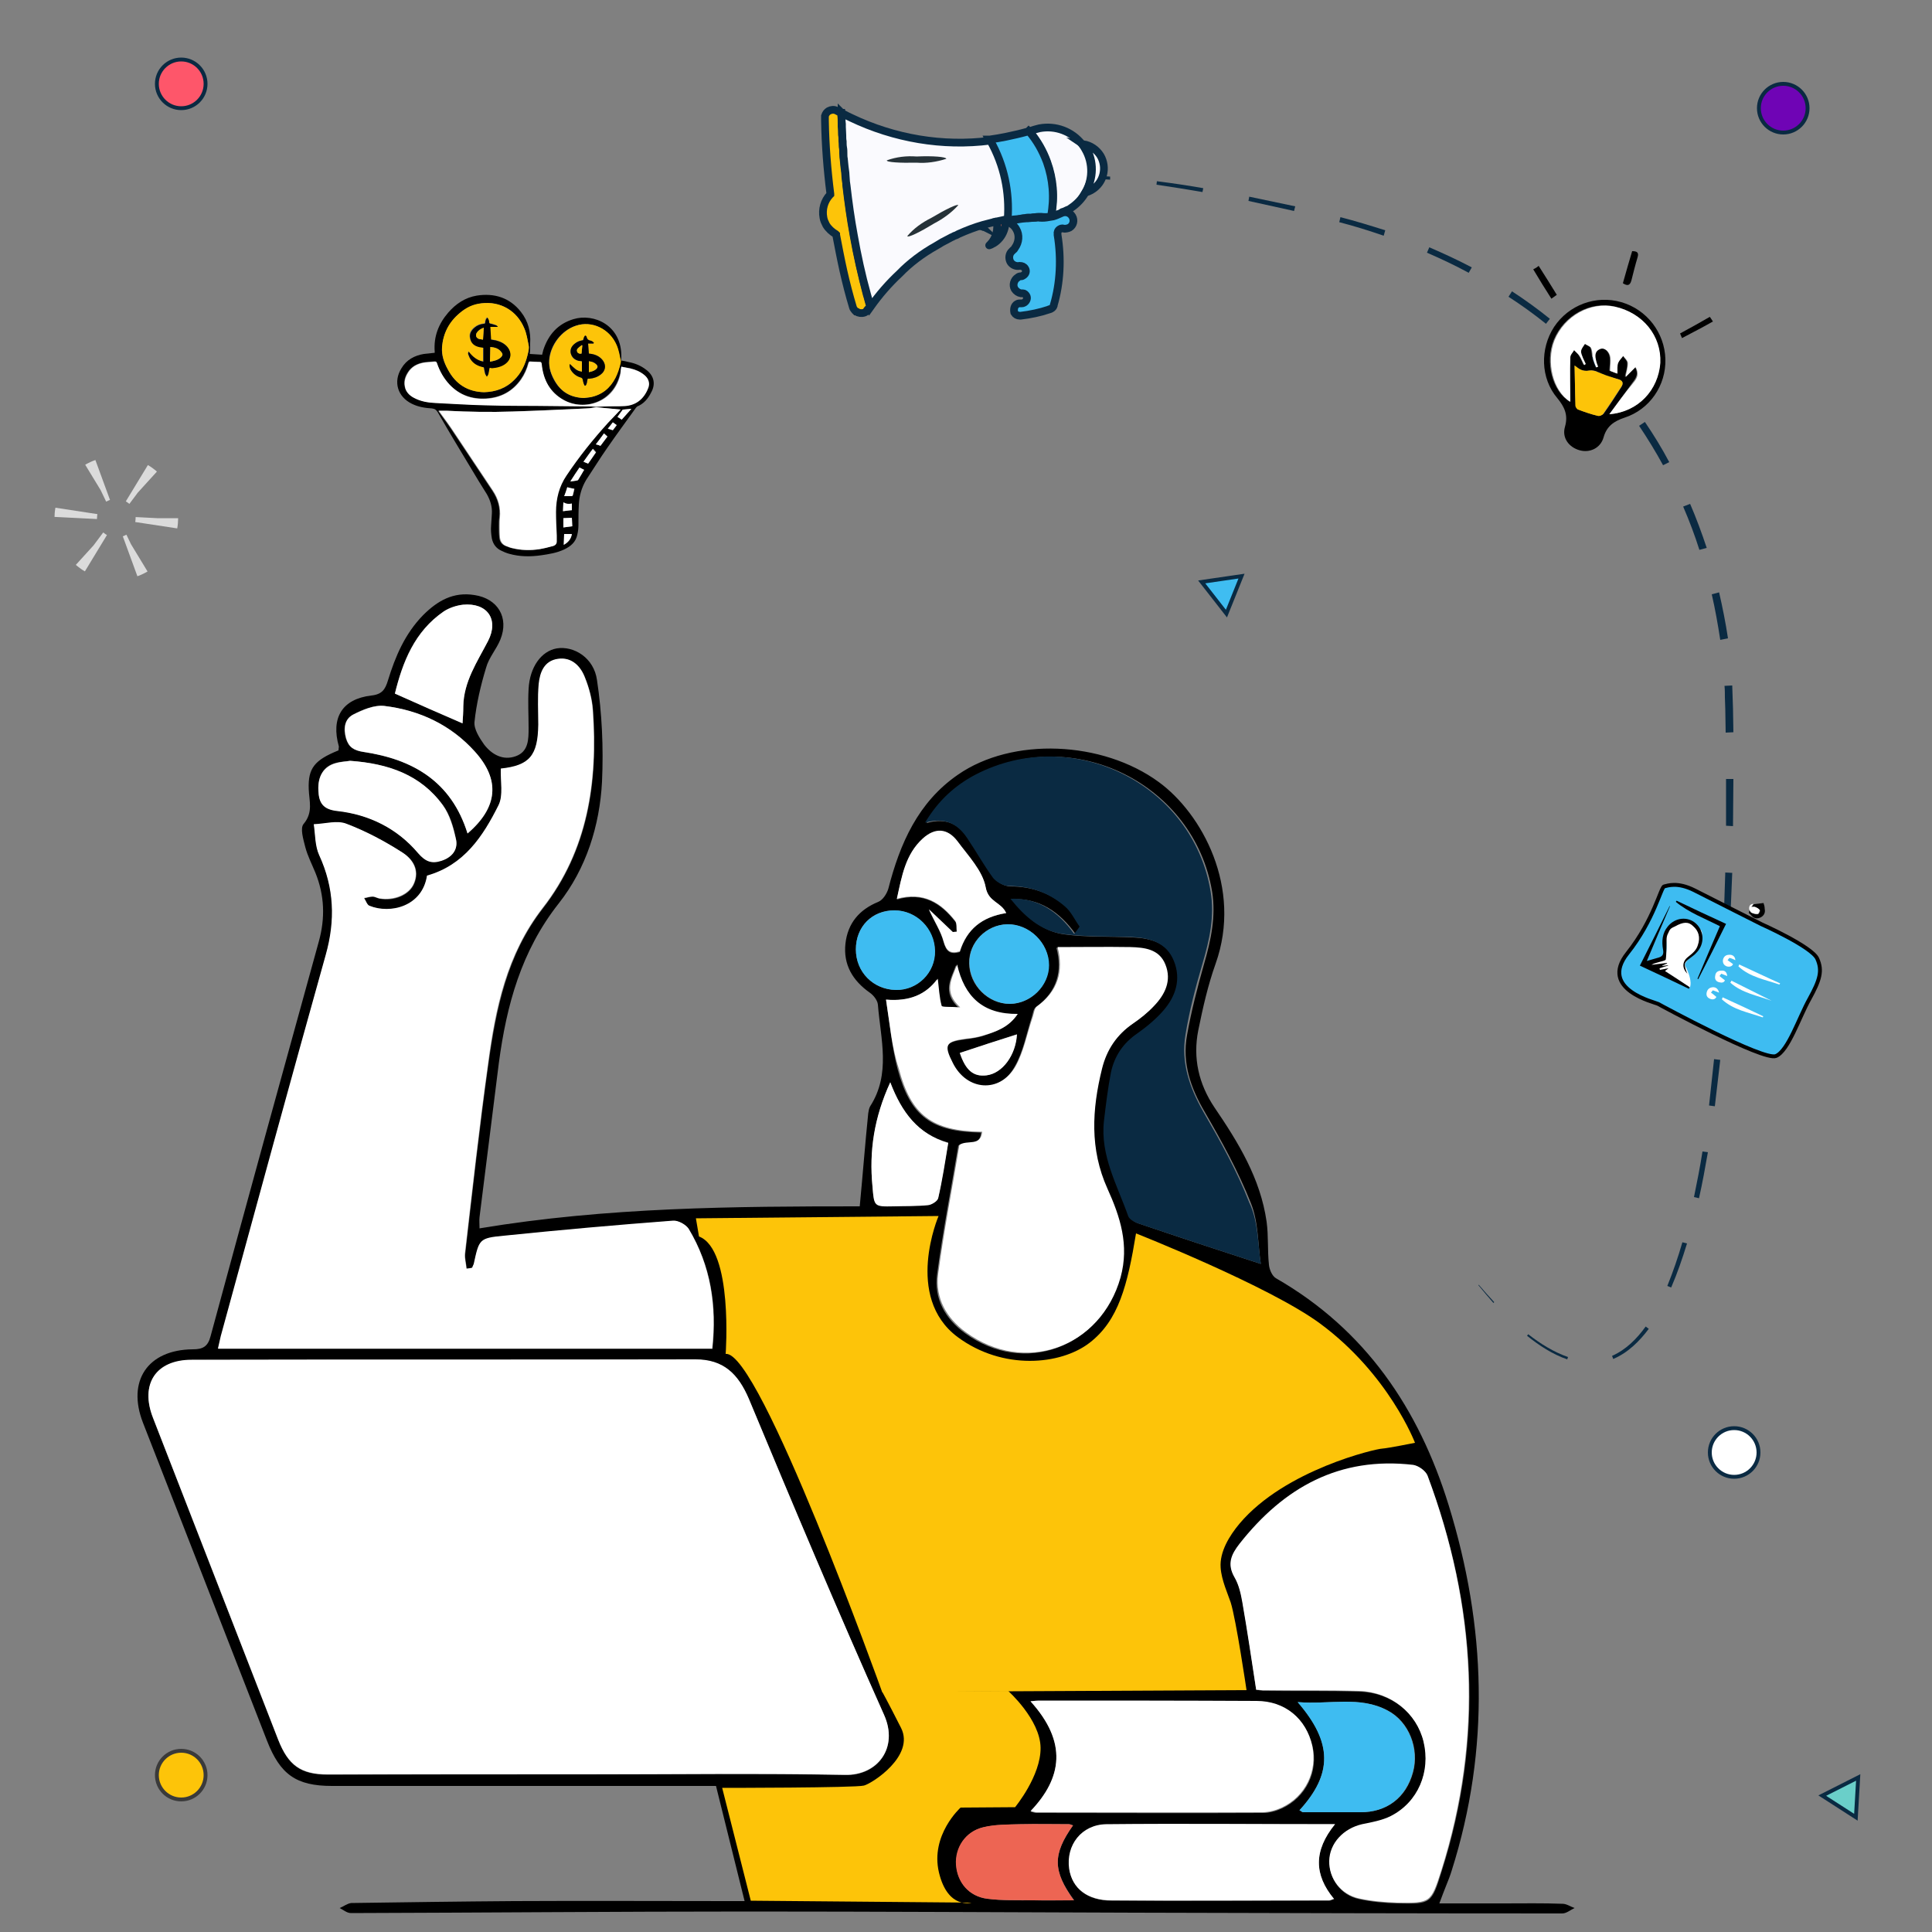
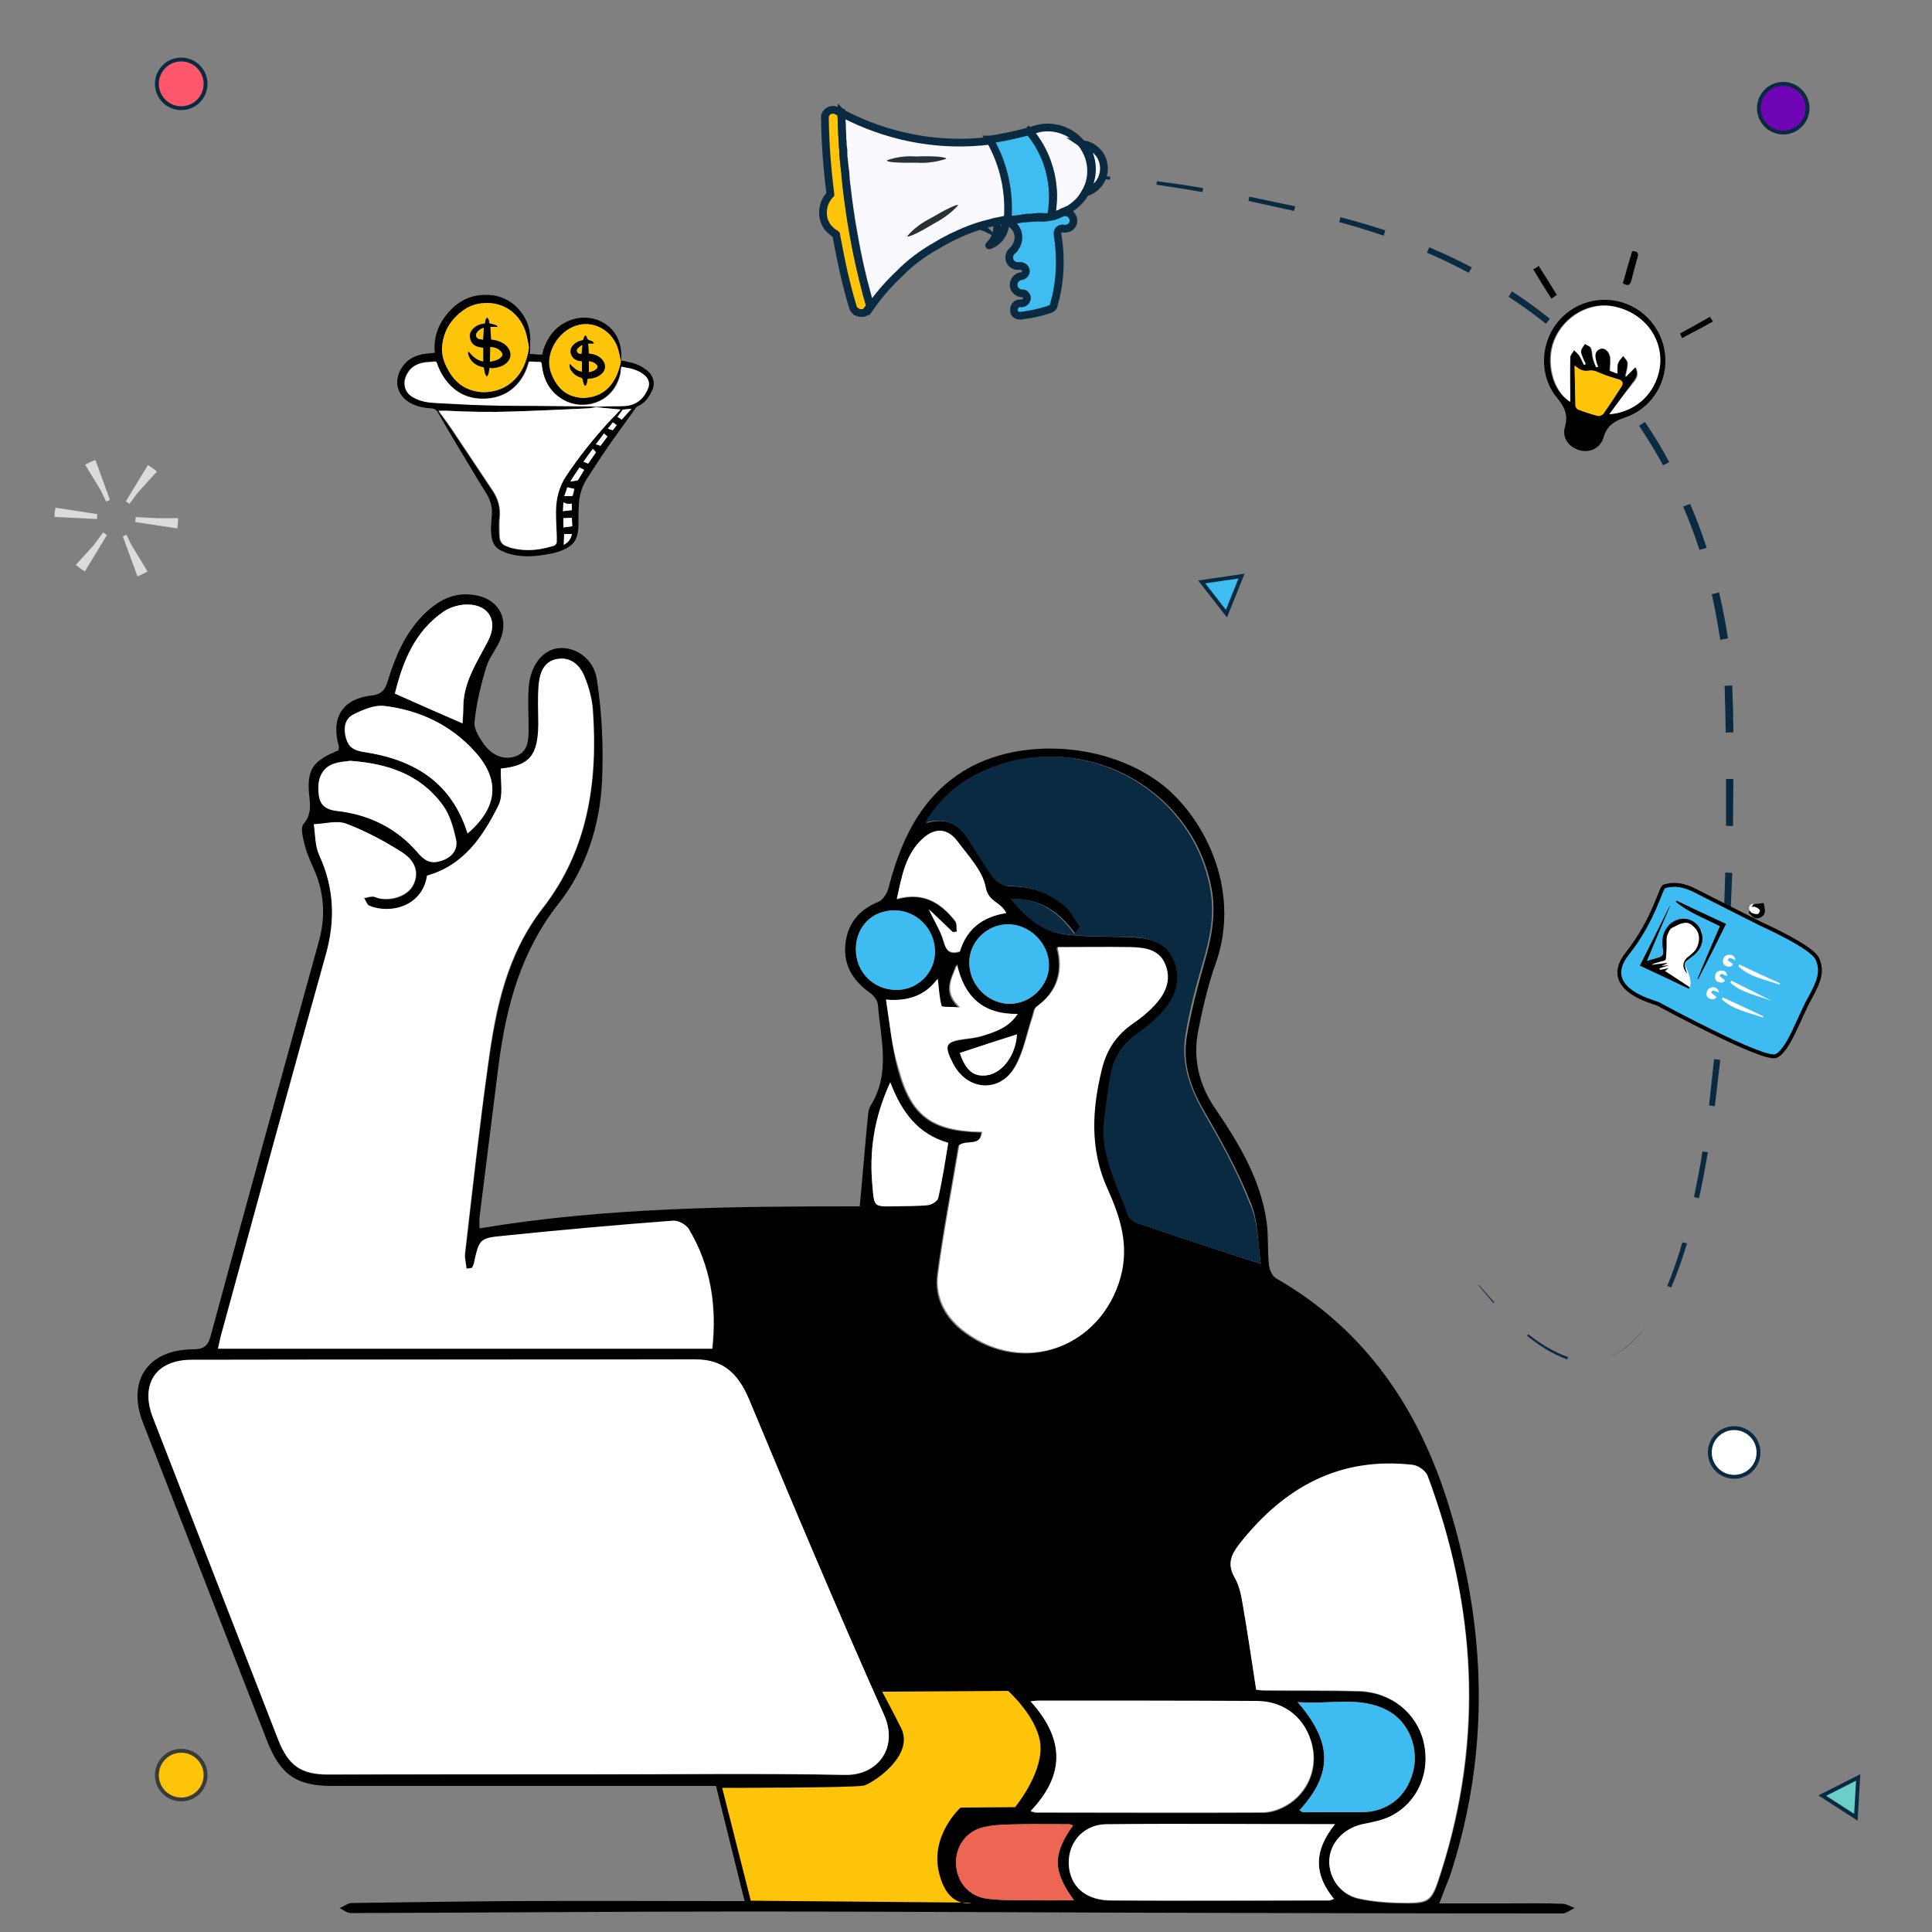
<svg xmlns="http://www.w3.org/2000/svg" version="1.1" id="Layer_1" x="0px" y="0px" viewBox="0 0 500 500" style="enable-background:new 0 0 500 500;" xml:space="preserve">
  <rect x="0" y="0" width="500" height="500" fill="#808080" stroke="none" />
  <style type="text/css">
	.st0{fill:#FFFFFF;}
	.st1{fill:#0A2A42;}
	.st2{fill:#3EBCF1;}
	.st3{fill:#ED6553;}
	.st4{fill:#FDC409;}
	.st5{fill:#FAFAFE;stroke:#0A2A42;stroke-width:2;stroke-miterlimit:10;}
	.st6{fill:#3FBDF1;stroke:#0A2A42;stroke-width:2;stroke-miterlimit:10;}
	.st7{fill:#FF7654;stroke:#0A2A42;stroke-width:2;stroke-miterlimit:10;}
	.st8{fill:#FF7654;stroke:#0A2A42;stroke-width:2;stroke-linejoin:round;stroke-miterlimit:10;}
	.st9{fill:#FDC409;stroke:#0A2A42;stroke-width:2;stroke-miterlimit:10;}
	.st10{fill:#263238;}
	.st11{fill:#FE566A;stroke:#0A2A42;stroke-miterlimit:10;}
	.st12{fill:#FDC409;stroke:#3A3A3A;stroke-miterlimit:10;}
	.st13{fill:#FFFFFF;stroke:#0A2A42;stroke-miterlimit:10;}
	.st14{fill:#6F04B5;stroke:#0A2A42;stroke-miterlimit:10;}
	.st15{fill:#3FBDF1;stroke:#0A2A42;stroke-miterlimit:10;}
	.st16{fill:#6ACFC9;stroke:#0A2A42;stroke-miterlimit:10;}
	.st17{fill:none;stroke:#DBDBDB;stroke-width:11;stroke-linejoin:round;stroke-dasharray:1.835,9.174;}
	.st18{fill:#3EBCF1;stroke:#000000;stroke-miterlimit:10;}
</style>
  <g>
    <path d="M192.7,492c-2.5-10-4.9-19.8-7.4-29.8c-1.4,0-2.8,0-4.3,0c-31.7,0-63.4,0-95.1,0c-9.3,0-13.4-3-16.8-11.7   C58.4,423,47.7,395.6,37,368.2c-4.2-10.8,1.2-18.9,12.9-19c2.6,0,3.9-0.7,4.6-3.4c9.2-34,18.6-68.1,28-102.1   c1.7-6.1,1.5-12-0.9-17.9c-0.9-2.2-2-4.3-2.6-6.6c-0.5-2-1.4-4.9-0.4-6c2.5-3,1.4-5.9,1.3-9c-0.2-5.4,1.5-7.5,7.7-10   c0-0.3,0.1-0.7,0.1-1c-2.1-7.4,0.8-12.3,8.4-13.2c2.8-0.3,3.6-1.6,4.3-3.9c1.9-6.2,4.4-12.1,9.1-16.9c3.7-3.7,7.8-6.1,13.3-5.2   c6,0.9,9,5.8,6.7,11.5c-1,2.5-3,4.7-3.7,7.3c-1.4,4.6-2.5,9.3-3,14c-0.2,1.9,1.3,4.2,2.5,5.9c2,2.6,4.9,4.2,8.2,3s3.3-4.4,3.3-7.3   c0-3.4-0.2-6.7,0-10.1c0.3-5.7,3.3-9.8,7.3-10.5c4.4-0.7,9.6,2.4,10.4,8.2c1.3,8.6,1.7,17.5,1.3,26.3c-0.6,11.4-4.1,22.5-11.2,31.5   c-9.7,12.3-13.5,26.3-15.5,41.3c-1.7,13.3-3.3,26.6-5,39.9c-0.1,0.8,0,1.7,0,2.9c33-5.5,66.1-5.7,98.4-5.7   c0.8-8.4,1.4-16.3,2.2-24.1c0.1-0.6,0.2-1.3,0.5-1.8c5.4-8.4,2.7-17.4,2-26.3c-0.1-1.1-1.1-2.4-2.1-3.1c-4.4-3.1-6.9-7.2-6.3-12.7   c0.6-5.3,3.6-8.8,8.5-10.8c1.2-0.5,2.2-2.1,2.6-3.4c3-11.7,7.7-22.4,18-29.5c14.1-9.8,37.4-8.8,52,1.9c11.1,8.1,21.7,27.3,14.7,47   c-2,5.6-3.3,11.4-4.5,17.3c-1.4,7.1,0.1,13.8,4.2,19.9c6.2,9.1,11.9,18.4,13.5,29.6c0.5,3.7,0.2,7.4,0.6,11.1   c0.1,1.2,0.8,2.9,1.8,3.5c23.2,13.3,37,33.8,44.7,58.7c9.7,31.4,10.8,63,0.8,94.6c-0.4,1.3-0.9,2.6-1.4,3.8c-0.5,1.3-1,2.5-1.8,4.7   c5.8,0,11.2,0,16.6,0c5.1,0,10.2-0.1,15.3,0.1c1,0,2,0.7,3.1,1.1c-1.1,0.5-2.1,1.4-3.2,1.4c-36.9,0-73.8-0.1-110.7-0.2   c-33.3-0.1-66.6-0.3-99.9-0.3c-34.3,0-68.6,0.3-102.9,0.4c-1,0-1.9-0.8-2.9-1.3c1-0.4,2-1.2,3-1.3c14-0.2,28.1-0.4,42.1-0.5   c18.6-0.1,37.3,0,55.9,0C190.2,492,191.4,492,192.7,492z M151.6,459.2c22.4,0,44.7-0.3,67.1,0.2c8.4,0.2,13.9-7,10.1-15.5   c-12.1-27.1-23.6-54.4-35-81.8c-2.7-6.5-6.5-10.2-13.8-10.2c-43.5,0-87,0-130.4,0.1c-9.3,0-13.4,6.4-10,15   c10.8,27.8,21.6,55.5,32.4,83.3c2.6,6.6,5.8,9,12.9,9C107.1,459.2,129.4,459.2,151.6,459.2z M122.2,328.1c-0.5,0.1-1,0.2-1.4,0.3   c-0.1-1.3-0.5-2.6-0.4-3.8c1.9-16.4,3.7-32.8,6-49.2c2-14.3,4.8-28.3,14.1-40.3c11.7-15,14.3-32.7,13-51.2c-0.2-2.9-1-5.9-2.1-8.6   c-1.1-2.9-3.4-5.2-6.9-4.7s-4.7,3.5-5,6.6c-0.3,3.5-0.1,6.9-0.1,10.4c0,8.1-2.3,10.6-9.7,11.4c-0.2,3.2,0.6,6.9-0.6,9.5   c-4,8-8.9,15.5-18.5,18.2c-1.2,8-9.6,10.1-14.9,7.8c-0.7-0.3-1-1.3-1.4-2c0.7-0.2,1.5-0.4,2.2-0.4c0.6,0,1.2,0.4,1.8,0.5   c3.8,0.7,7.7-1,8.9-3.9c1.5-3.5-0.3-6.4-3-8c-4.6-2.9-9.4-5.5-14.4-7.4c-2.5-0.9-5.7,0-8.5,0.1c0.4,2.7,0.3,5.7,1.4,8   c3.9,8.4,4.2,16.8,1.7,25.8c-9.1,32.5-18,65.1-26.9,97.7c-0.3,1.3-0.6,2.6-1,4.2c42.9,0,85.3,0,127.9,0c1.2-11.1-0.4-21.5-6.1-31   c-0.7-1.1-2.7-2.2-4-2.1c-14.6,1.2-29.2,2.4-43.8,3.9c-6.5,0.7-6.4,0.9-7.8,7.3C122.5,327.4,122.3,327.7,122.2,328.1z M229.3,258.7   c1,6.4,1.5,12.3,3,18c3.3,12.2,8.7,16.2,21.6,16.4c-0.3,3.9-3.8,2-5.9,3.4c-1.8,10.9-4,22.1-5.5,33.4c-0.8,6.2,2.1,11.4,7.2,15.1   c15.2,11.1,34.9,3.9,40-14.2c2.4-8.4-0.1-15.7-3.4-23c-4.6-10.2-4-20.5-1.4-31c1.2-4.9,3.7-8.8,8-11.7c1.9-1.3,3.8-2.8,5.4-4.5   c2.9-3,4.8-6.6,3-10.8c-1.6-4-5.4-4.4-9.1-4.5c-6.2-0.1-12.5,0-18.8,0c1.6,6,0.2,11.4-5.4,15.4c-0.6,0.5-0.7,1.7-1,2.6   c-1.4,4.3-2.2,9-4.5,12.9c-4,7.1-12.6,6.4-16.2-0.9c-2.3-4.7-1.8-5.6,3.4-6.3c1.5-0.2,3-0.4,4.4-0.8c3.3-1.1,6.7-2.1,9-5.6   c-9.1,0.1-13.8-4.6-15.7-12.8c-1.3,3.6-3.7,7,0.8,11.1c-2.4-0.2-4.6,0-4.8-0.4c-0.6-2.2-0.7-4.6-1-7   C239.6,257.4,235.3,259.3,229.3,258.7z M326.3,327.1c-0.8-5.2-0.6-10.9-2.6-15.8c-3.2-8.1-7.5-15.9-11.9-23.5   c-3.7-6.3-5.9-12.7-4.6-19.9c1.1-6.2,2.7-12.4,4.4-18.4c1.8-6.2,3.1-12.3,2.1-18.7c-4.6-27.9-35.9-43.4-60.9-30.2   c-5.3,2.8-9.6,6.6-13,12.4c5.2-1.5,8.4,0.4,10.9,4c2.3,3.4,4.3,7,6.7,10.3c0.8,1.1,2.7,2.1,4.1,2.1c5.5,0,10.3,1.7,14.4,5.2   c1.6,1.4,2.6,3.5,3.9,5.3c-0.5,0.6-0.9,1.2-1.4,1.9c-4.2-5.9-9.5-9.4-16.5-9.1c3.6,4.5,7.8,8.3,13.5,9.1c5.9,0.8,11.9,0.5,17.8,0.8   c4.7,0.2,9,1.4,11,6.2c1.9,4.7,0.5,9.1-2.7,12.8c-2,2.2-4.3,4.2-6.7,5.9c-3.7,2.5-6,6-6.9,10.2c-0.9,4.1-1.4,8.3-1.8,12.5   c-1,9,3.5,16.6,6.3,24.7c0.3,0.7,1.3,1.4,2.2,1.7C304.6,320,314.9,323.4,326.3,327.1z M325.1,437.3c0.6,0.1,1.5,0.3,2.5,0.3   c8.1,0.1,16.2-0.1,24.2,0.2c8.3,0.2,14.9,5.6,16.7,13.1c1.8,7.8-1.5,15.6-8.5,19.3c-2.2,1.2-4.9,1.6-7.4,2.1   c-4.9,1-8.4,4.8-8.5,9.5c-0.1,4.5,2.9,8.7,7.7,9.7c3.2,0.7,6.6,1,9.9,1.1c8.6,0.2,8.8,0.1,11.4-8.3c11-34.5,9-68.6-3.6-102.3   c-0.5-1.2-2.3-2.5-3.7-2.7c-19-2.3-33.4,5.8-44.9,20.4c-2.2,2.8-3.3,5.2-1.3,8.7c1.1,1.9,1.7,4.2,2,6.4   C322.9,422,323.9,429.5,325.1,437.3z M266.7,440.3c9.6,10.6,8.2,19.8,0.1,28.6c0.6,0.1,1,0.3,1.5,0.3c19.5,0,39,0.1,58.5,0   c1.7,0,3.5-0.5,5-1.2c6.2-2.9,9.4-9.5,7.9-16c-1.6-7.1-7-11.6-14.4-11.6c-18.7-0.1-37.5-0.1-56.2-0.1   C268.3,440.1,267.6,440.2,266.7,440.3z M345.5,472.1c-20.3,0-39.7-0.1-59.1,0.1c-6.4,0.1-10.5,5.4-9.6,11.6c0.7,5,4.7,8.1,10.9,8.1   c18.8,0.1,37.5,0,56.3,0c0.3,0,0.6-0.2,1.3-0.4C340,485.2,339.9,479,345.5,472.1z M336.3,468.5c0.5,0.3,0.7,0.5,0.9,0.5   c5,0,9.9,0,14.9,0c6.8,0,11.8-3.7,13.6-10.3c1.7-6.1-1-13.1-6.5-16c-7.3-3.9-15.1-1.5-23.3-2.2   C344.9,450.9,344.9,459.1,336.3,468.5z M121,215.7c7.9-6.7,8.5-13.9,1.8-21.2c-6.3-6.9-14.3-10.7-23.4-11.8c-2.6-0.3-5.5,0.9-8,2.2   c-2.3,1.2-2.6,3.7-1.9,6.2c0.7,2.3,2,3.1,4.5,3.5C106.9,196.5,116.8,202.2,121,215.7z M90.6,196.9c-0.9,0.1-2.3,0.2-3.6,0.5   c-3.2,0.8-4.8,3.4-4.6,7.1c0.2,3.2,1.2,4.9,4.9,5.3c8.2,1,15.5,4.5,20.9,10.9c1.9,2.2,3.5,2.8,6,2c2.7-0.9,4.4-2.9,3.8-5.6   c-0.6-3.1-1.6-6.4-3.4-8.8C108.8,200.5,100.4,197.6,90.6,196.9z M277.7,472.4c-0.5-0.2-0.7-0.3-1-0.3c-4.2,0-8.4-0.1-12.6,0   c-3.2,0.1-6.5,0.1-9.6,0.8c-4.6,1.1-7.3,5.3-7,9.7c0.3,4.6,3.3,8.2,8.1,8.8c3.9,0.5,7.9,0.4,11.9,0.4c3.3,0.1,6.7,0,10.5,0   C272.4,484.2,272.4,479.9,277.7,472.4z M119.7,187.2c0.1-1.4,0.2-2.9,0.2-4.4c0.1-6.4,3.6-11.5,6.4-16.9c2.9-5.6-0.2-10-6.5-9.4   c-1.7,0.2-3.5,0.8-4.9,1.7c-7.7,5.2-10.7,13.1-12.7,21.3C108.3,182.2,113.9,184.7,119.7,187.2z M230.4,280.1   c-4.1,9.1-5.5,17.8-4.6,26.9c0.5,5.2,0.5,5.2,5.5,5.1c3,0,6,0,8.9-0.3c0.9-0.1,2.4-1,2.6-1.8c1-4.7,1.7-9.5,2.6-14.3   C237.5,293.5,233.3,287.9,230.4,280.1z M260.4,236.3c-1.3-2.9-4.6-2.8-5.3-6.5c-0.8-4.3-4.5-8.1-7.3-11.9c-2.5-3.5-5.8-3.6-9-0.7   c-4.5,4.1-5.4,9.6-6.7,15.6c6.9-2,11.4,1,15.1,5.7c0.5,0.6,0.3,1.8,0.4,2.8c-0.3,0-0.7,0.1-1,0.1c-1.9-1.8-3.8-3.7-6.2-5.9   c1.5,3.2,3.1,5.6,3.8,8.3c0.7,2.5,1.7,3.3,4.2,2.6C250.2,240.5,254.1,237.3,260.4,236.3z M260.7,239.2c-5.4,0.1-10,4.7-9.9,10.1   c0.1,5.7,4.9,10.5,10.5,10.5c5.4,0,10.1-4.6,10.1-10C271.5,244.1,266.4,239.1,260.7,239.2z M221.5,245.7c0,5.8,4.5,10.4,10.3,10.5   c5.6,0.1,10.3-4.5,10.1-10.1c-0.1-5.8-4.8-10.5-10.5-10.5C225.7,235.6,221.5,239.8,221.5,245.7z M248.4,272.5   c1.5,4.5,3.6,6.2,6.8,5.8c4.2-0.5,7.7-5.3,7.9-10.6C258.4,269.2,253.5,270.8,248.4,272.5z" />
    <path class="st0" d="M151.6,459.2c-22.2,0-44.5,0-66.7,0c-7.1,0-10.3-2.4-12.9-9c-10.8-27.8-21.6-55.5-32.4-83.3   c-3.4-8.7,0.7-15,10-15c43.5-0.1,87,0,130.4-0.1c7.2,0,11,3.7,13.8,10.2c11.4,27.4,22.9,54.7,35,81.8c3.8,8.5-1.7,15.7-10.1,15.5   C196.3,458.9,173.9,459.2,151.6,459.2z" />
    <path class="st0" d="M122.2,328.1c0.1-0.3,0.3-0.7,0.4-1c1.4-6.4,1.4-6.7,7.8-7.3c14.6-1.5,29.2-2.8,43.8-3.9c1.3-0.1,3.3,1,4,2.1   c5.7,9.5,7.3,19.9,6.1,31c-42.6,0-85,0-127.9,0c0.4-1.6,0.6-2.9,1-4.2c8.9-32.6,17.8-65.2,26.9-97.7c2.5-8.9,2.2-17.3-1.7-25.8   c-1.1-2.4-1-5.3-1.4-8c2.9-0.1,6.1-1.1,8.5-0.1c5,1.9,9.9,4.5,14.4,7.4c2.6,1.7,4.5,4.5,3,8c-1.2,2.9-5.1,4.5-8.9,3.9   c-0.6-0.1-1.2-0.5-1.8-0.5c-0.7,0-1.5,0.3-2.2,0.4c0.5,0.7,0.8,1.8,1.4,2c5.4,2.2,13.7,0.2,14.9-7.8c9.6-2.7,14.5-10.2,18.5-18.2   c1.3-2.6,0.5-6.2,0.6-9.5c7.4-0.8,9.6-3.3,9.7-11.4c0-3.5-0.2-7,0.1-10.4c0.3-3.1,1.4-6.1,5-6.6c3.4-0.5,5.7,1.7,6.9,4.7   c1.1,2.7,1.9,5.7,2.1,8.6c1.3,18.5-1.3,36.2-13,51.2c-9.3,12-12.2,25.9-14.1,40.3c-2.3,16.4-4.1,32.8-6,49.2   c-0.1,1.2,0.3,2.5,0.4,3.8C121.2,328.3,121.7,328.2,122.2,328.1z" />
    <path class="st0" d="M229.3,258.7c6.1,0.5,10.3-1.3,13.4-5.4c0.3,2.4,0.4,4.8,1,7c0.1,0.4,2.4,0.2,4.8,0.4   c-4.5-4.1-2.1-7.5-0.8-11.1c1.9,8.3,6.6,12.9,15.7,12.8c-2.3,3.5-5.7,4.6-9,5.6c-1.4,0.4-2.9,0.7-4.4,0.8c-5.3,0.7-5.8,1.6-3.4,6.3   c3.6,7.2,12.1,7.9,16.2,0.9c2.2-3.9,3-8.6,4.5-12.9c0.3-0.9,0.4-2.1,1-2.6c5.6-4,7-9.3,5.4-15.4c6.3,0,12.6-0.1,18.8,0   c3.7,0.1,7.5,0.5,9.1,4.5c1.7,4.2-0.1,7.8-3,10.8c-1.6,1.7-3.5,3.2-5.4,4.5c-4.2,2.9-6.8,6.8-8,11.7c-2.6,10.5-3.2,20.8,1.4,31   c3.3,7.3,5.7,14.6,3.4,23c-5.1,18.1-24.8,25.3-40,14.2c-5.1-3.7-8-8.9-7.2-15.1c1.5-11.3,3.7-22.5,5.5-33.4c2-1.4,5.5,0.5,5.9-3.4   c-13-0.2-18.4-4.2-21.6-16.4C230.8,271.1,230.3,265.1,229.3,258.7z" />
    <path class="st1" d="M326.3,327.1c-11.4-3.7-21.7-7.1-32.1-10.6c-0.8-0.3-1.9-1-2.2-1.7c-2.8-8-7.3-15.7-6.3-24.7   c0.5-4.2,1-8.4,1.8-12.5c0.9-4.3,3.2-7.7,6.9-10.2c2.4-1.7,4.8-3.7,6.7-5.9c3.2-3.7,4.6-8.1,2.7-12.8c-1.9-4.8-6.3-6-11-6.2   c-5.9-0.2-11.9,0-17.8-0.8c-5.7-0.8-9.9-4.6-13.5-9.1c7-0.3,12.3,3.2,16.5,9.1c0.5-0.6,0.9-1.2,1.4-1.9c-1.3-1.8-2.2-3.9-3.9-5.3   c-4.1-3.5-8.9-5.2-14.4-5.2c-1.4,0-3.2-1-4.1-2.1c-2.4-3.3-4.4-6.9-6.7-10.3c-2.4-3.6-5.7-5.5-10.9-4c3.4-5.7,7.7-9.6,13-12.4   c25.1-13.1,56.3,2.4,60.9,30.2c1.1,6.4-0.3,12.6-2.1,18.7c-1.8,6.1-3.4,12.2-4.4,18.4c-1.2,7.1,1,13.6,4.6,19.9   c4.4,7.6,8.7,15.3,11.9,23.5C325.7,316.2,325.5,321.9,326.3,327.1z" />
    <path class="st0" d="M325.1,437.3c-1.2-7.8-2.3-15.2-3.6-22.7c-0.4-2.2-0.9-4.5-2-6.4c-2-3.4-0.9-5.9,1.3-8.7   c11.5-14.6,25.9-22.6,44.9-20.4c1.4,0.2,3.2,1.5,3.7,2.7c12.6,33.7,14.5,67.8,3.6,102.3c-2.7,8.4-2.8,8.4-11.4,8.3   c-3.3-0.1-6.7-0.4-9.9-1.1c-4.7-1-7.8-5.2-7.7-9.7c0.1-4.6,3.7-8.4,8.5-9.5c2.5-0.5,5.2-1,7.4-2.1c7.1-3.6,10.4-11.5,8.5-19.3   c-1.8-7.4-8.4-12.8-16.7-13.1c-8.1-0.2-16.2-0.1-24.2-0.2C326.7,437.5,325.7,437.3,325.1,437.3z" />
    <path class="st0" d="M266.7,440.3c0.9-0.1,1.6-0.2,2.3-0.2c18.7,0,37.5,0,56.2,0.1c7.4,0,12.8,4.6,14.4,11.6   c1.4,6.5-1.7,13.1-7.9,16c-1.5,0.7-3.3,1.2-5,1.2c-19.5,0.1-39,0-58.5,0c-0.4,0-0.9-0.2-1.5-0.3   C274.9,460.1,276.3,450.9,266.7,440.3z" />
    <path class="st0" d="M345.5,472.1c-5.6,6.9-5.4,13.1-0.3,19.3c-0.6,0.2-0.9,0.4-1.3,0.4c-18.8,0-37.5,0.1-56.3,0   c-6.2,0-10.1-3.1-10.9-8.1c-0.9-6.2,3.2-11.5,9.6-11.6C305.7,471.9,325.1,472.1,345.5,472.1z" />
    <path class="st2" d="M336.3,468.5c8.6-9.4,8.6-17.5-0.5-28c8.3,0.7,16.1-1.7,23.3,2.2c5.5,2.9,8.2,9.9,6.5,16   c-1.8,6.6-6.9,10.4-13.6,10.3c-5,0-9.9,0-14.9,0C337,468.9,336.8,468.7,336.3,468.5z" />
    <path class="st0" d="M121,215.7c-4.2-13.5-14.2-19.2-26.9-21.1c-2.5-0.4-3.8-1.2-4.5-3.5c-0.7-2.5-0.5-5,1.9-6.2s5.4-2.5,8-2.2   c9.1,1.1,17.2,4.9,23.4,11.8C129.5,201.8,128.9,208.9,121,215.7z" />
    <path class="st0" d="M90.6,196.9c9.9,0.7,18.3,3.6,24,11.5c1.8,2.5,2.7,5.8,3.4,8.8c0.6,2.7-1,4.7-3.8,5.6c-2.5,0.8-4.1,0.2-6-2   c-5.4-6.4-12.7-10-20.9-10.9c-3.7-0.4-4.8-2.1-4.9-5.3c-0.2-3.7,1.4-6.3,4.6-7.1C88.3,197.1,89.6,197.1,90.6,196.9z" />
    <path class="st3" d="M277.7,472.4c-5.3,7.5-5.3,11.7,0.2,19.4c-3.8,0-7.1,0-10.5,0c-4-0.1-8,0.1-11.9-0.4c-4.8-0.6-7.8-4.3-8.1-8.8   c-0.3-4.4,2.4-8.6,7-9.7c3.1-0.8,6.4-0.7,9.6-0.8c4.2-0.1,8.4,0,12.6,0C276.9,472.1,277.1,472.3,277.7,472.4z" />
    <path class="st0" d="M119.7,187.2c-5.8-2.5-11.5-5-17.5-7.7c2-8.1,5.1-16.1,12.7-21.3c1.4-0.9,3.2-1.5,4.9-1.7   c6.3-0.6,9.4,3.8,6.5,9.4c-2.8,5.4-6.3,10.5-6.4,16.9C119.9,184.3,119.8,185.8,119.7,187.2z" />
    <path class="st0" d="M230.4,280.1c3,7.8,7.2,13.4,15,15.7c-0.8,4.9-1.5,9.6-2.6,14.3c-0.2,0.8-1.7,1.7-2.6,1.8   c-3,0.3-6,0.2-8.9,0.3c-5.1,0.1-5.1,0.1-5.5-5.1C224.9,297.9,226.2,289.2,230.4,280.1z" />
    <path class="st0" d="M260.4,236.3c-6.3,1-10.2,4.2-12,9.9c-2.5,0.7-3.5-0.1-4.2-2.6c-0.7-2.6-2.3-5-3.8-8.3   c2.4,2.3,4.3,4.1,6.2,5.9c0.3,0,0.7-0.1,1-0.1c-0.1-0.9,0.1-2.1-0.4-2.8c-3.7-4.7-8.2-7.6-15.1-5.7c1.3-5.9,2.2-11.5,6.7-15.6   c3.2-2.9,6.4-2.7,9,0.7c2.8,3.8,6.5,7.6,7.3,11.9C255.8,233.5,259.1,233.4,260.4,236.3z" />
    <path class="st2" d="M260.7,239.2c5.7-0.1,10.8,4.9,10.8,10.6c0,5.3-4.7,9.9-10.1,10c-5.6,0-10.4-4.8-10.5-10.5   C250.7,243.9,255.3,239.3,260.7,239.2z" />
    <path class="st2" d="M221.5,245.7c0-5.9,4.2-10.1,10-10.1c5.7,0,10.4,4.7,10.5,10.5c0.1,5.6-4.5,10.2-10.1,10.1   C226,256.1,221.5,251.6,221.5,245.7z" />
    <path class="st0" d="M248.4,272.5c5.1-1.7,10-3.3,14.8-4.8c-0.3,5.3-3.7,10.1-7.9,10.6C251.9,278.7,249.9,277,248.4,272.5z" />
  </g>
  <g>
    <g>
      <path class="st1" d="M382.7,332.5c1.3,1.5,2.6,3,4,4.5l-0.2,0.2c-1.3-1.5-2.6-3-3.9-4.6L382.7,332.5z" />
      <path class="st1" d="M395.5,345.3c3.2,2.5,6.6,4.6,10.3,5.9l-0.2,0.6c-3.8-1.3-7.3-3.6-10.4-6.1L395.5,345.3z" />
-       <path class="st1" d="M417.2,350.9c3.6-1.6,6.4-4.4,8.7-7.6l0.8,0.6c-2.4,3.2-5.4,6.2-9.2,7.8L417.2,350.9z" />
+       <path class="st1" d="M417.2,350.9c3.6-1.6,6.4-4.4,8.7-7.6c-2.4,3.2-5.4,6.2-9.2,7.8L417.2,350.9z" />
      <path class="st1" d="M431.5,332.8c1.5-3.7,2.8-7.5,3.9-11.3l1.2,0.3c-1.2,3.9-2.5,7.7-4.1,11.4L431.5,332.8z" />
      <path class="st1" d="M438.4,309.8c0.8-3.9,1.6-7.9,2.2-11.8l1.4,0.2c-0.7,4-1.4,7.9-2.3,11.9L438.4,309.8z" />
      <polygon class="st1" points="442.3,286.1 443.6,274.1 445.2,274.3 443.8,286.3   " />
      <polygon class="st1" points="444.6,262 445.5,250 447.2,250.1 446.3,262.2   " />
      <polygon class="st1" points="446.1,237.9 446.5,225.8 448.3,225.9 447.8,238   " />
      <polygon class="st1" points="446.7,213.7 446.7,201.6 448.6,201.6 448.5,213.8   " />
      <path class="st1" d="M446.6,189.6l-0.1-6.1l-0.1-3c0-1,0-2-0.1-3l2-0.1c0,1,0.1,2,0.1,3l0.1,3l0.1,6.1L446.6,189.6z" />
      <path class="st1" d="M445.2,165.6c-0.6-3.9-1.3-7.9-2.2-11.8l1.9-0.5c0.9,3.9,1.7,7.9,2.3,11.9L445.2,165.6z" />
      <path class="st1" d="M439.8,142.3c-1.2-3.8-2.6-7.5-4.2-11.2l1.8-0.7c1.6,3.7,3,7.5,4.3,11.4L439.8,142.3z" />
      <path class="st1" d="M430.4,120.4c-1.9-3.5-4-6.9-6.2-10.2l1.5-1c2.3,3.4,4.4,6.8,6.3,10.4L430.4,120.4z" />
      <path class="st1" d="M417.1,100.6c-2.5-3.1-5.2-6-8.1-8.8l1.2-1.3c2.9,2.8,5.6,5.8,8.2,8.9L417.1,100.6z" />
      <path class="st1" d="M400.1,83.8c-3.1-2.5-6.3-4.8-9.7-7l0.9-1.4c3.4,2.2,6.7,4.6,9.8,7.1L400.1,83.8z" />
      <path class="st1" d="M380.1,70.6c-3.5-1.9-7.1-3.6-10.8-5.2l0.6-1.4c3.7,1.6,7.4,3.3,11,5.2L380.1,70.6z" />
      <path class="st1" d="M358.1,61c-3.8-1.3-7.6-2.5-11.5-3.5l0.3-1.3c3.9,1,7.8,2.2,11.6,3.4L358.1,61z" />
      <polygon class="st1" points="334.9,54.6 323.1,52 323.3,50.9 335.2,53.4   " />
      <path class="st1" d="M311.2,49.7c-4-0.7-7.9-1.3-11.9-1.9l0.1-0.9c4,0.5,8,1.1,12,1.8L311.2,49.7z" />
      <path class="st1" d="M287.3,46.5c-4-0.3-8-0.5-12.1-0.5v-0.7c4,0,8.1,0.1,12.1,0.4V46.5z" />
      <path class="st1" d="M263.2,46.6c-4,0.5-8,1.2-11.8,2.5l-0.1-0.4c3.8-1.3,7.8-2.1,11.8-2.6L263.2,46.6z" />
      <path class="st1" d="M241.1,55.1c-0.7,0.7-1.3,1.5-1.8,2.4s-0.9,1.8-1,2.7h-0.2c0.1-1,0.5-2,1-2.8c0.5-0.9,1.1-1.7,1.8-2.4    L241.1,55.1z" />
    </g>
  </g>
-   <path class="st4" d="M294,319.2c0,0,34.4,13.6,47.6,23.3c17.9,13.2,24.6,30.9,24.6,30.9s-7,1.4-8.5,1.5c-1.4,0-25.1,5.4-36.9,19.4  c-2.6,3.1-5.2,7.3-4.9,11.4c0.2,3.2,1.9,6.9,2.6,9c1.4,4.4,4.1,22.7,4.1,22.7l-60.4,0.3l-30.6,0.2h-3.3c0,0-31.8-88.7-40.5-87.5  c0,0,2-27-6.9-30.4l-0.8-4.7l62.8-0.6c0,0-9,20.9,4.9,31.3c11.7,8.7,26.7,7.3,34.2,1.5S291.8,332.6,294,319.2z" />
  <path class="st4" d="M194.3,491.9l-7.4-29.2c0,0,34.5,0,36.7-0.6s13.2-7.7,9.6-14.9c-3.6-7.1-4.9-9.4-4.9-9.4l32.6-0.2  c0,0,8.3,7.4,8.4,14.7c0.1,7.3-6.6,15.4-6.6,15.4l-14.1,0.1c0,0-7.9,7.1-5.6,16.8c2.3,9.6,8.4,7.8,8.4,7.8L194.3,491.9z" />
  <g>
    <g>
      <g>
        <path class="st5" d="M273.9,55.4c-0.5,0.1-1,0.3-1.6,0.3h-0.2v-0.2c0.9-4.5,0.5-9.2-1.1-13.6c-1-2.8-2.5-5.4-4.4-7.7l-0.1-0.2     l0.2-0.1c0.7-0.3,1.5-0.5,2.3-0.7c4.2-0.8,8.4,0.8,11,4.1c0.3,0.4,0.6,0.8,0.8,1.2c2.2,3.7,2.1,8.4-0.3,12     c-1,1.5-2.2,2.6-3.7,3.6c-0.1,0.1-0.3,0.2-0.5,0.2c-0.1,0-0.1,0.1-0.2,0.1c-0.4,0.2-0.8,0.4-1.2,0.5     C274.5,55.2,274.2,55.3,273.9,55.4z" />
      </g>
      <g>
        <path class="st6" d="M271.8,56.1h-0.1c-0.8,0.1-1.5,0.1-2.3,0c-0.5,0-1,0-1.5,0.1c-0.3,0-0.7,0-1,0.1c-0.1,0-0.2,0-0.3,0     c-0.4,0-0.8,0-1.2,0.1c-0.4,0-0.9,0.1-1.3,0.2c-0.3,0-0.6,0.1-0.8,0.1c-0.3,0-0.6,0.1-1,0.1c-0.4,0.1-0.8,0.1-1.3,0.2l0,0h-0.2     l0,0h-0.2v-0.2c0.6-7.2-1-14.2-4.6-20.5l-0.1-0.2h0.3c1.3-0.2,2.7-0.4,4.1-0.7c1.9-0.4,3.7-0.8,5.5-1.3c0.1,0,0.2-0.1,0.3-0.1     l0.1-0.1l0.1,0.1c2,2.3,3.5,5,4.6,7.9c1.6,4.5,2,9.3,1.1,14V56L271.8,56.1z" />
      </g>
    </g>
    <g>
      <g>
        <path class="st7" d="M251.9,57.4l0.2-0.3c0.2,0.1,0.3,0.2,0.5,0.3l-0.2,0.3C252.2,57.6,252,57.5,251.9,57.4z" />
      </g>
      <g>
        <path class="st8" d="M257.9,57.1c0.5,2.2-0.1,4.6-1.7,6.2c-0.1,0.1-0.1,0.1-0.2,0.2c0.1,0,0.2-0.1,0.3-0.1     c0.3-0.1,0.5-0.3,0.8-0.4c1.2-0.7,2.2-1.9,2.7-3.3c0.3-0.8,0.5-1.8,0.4-2.6c0-0.2,0-0.3-0.1-0.5C259.3,56.8,258.6,57,257.9,57.1z     " />
      </g>
      <g>
        <path class="st5" d="M281,38.1c2.2,3.6,2.1,8-0.1,11.7c0.6-0.1,1.2-0.4,1.7-0.7c3-1.8,4-5.7,2.2-8.8c-1-1.6-2.6-2.7-4.5-3     C280.6,37.5,280.8,37.8,281,38.1z" />
      </g>
      <g>
        <path class="st6" d="M263.2,78.7c0.3-0.2,0.7-0.2,1-0.2l0,0c0.1,0,0.2,0,0.3,0c0.2,0,0.4-0.1,0.6-0.2c0.6-0.4,0.9-1.2,0.5-1.8     c-0.2-0.3-0.5-0.6-0.9-0.6c0,0,0,0-0.1,0s-0.3,0-0.4,0l0,0c-0.6-0.1-1.2-0.5-1.6-1.1c-0.6-1-0.2-2.4,0.8-3     c0.2-0.2,0.5-0.3,0.8-0.3h0.1l0,0c0.2,0,0.3-0.1,0.5-0.2c0.7-0.4,0.9-1.2,0.5-1.8c-0.3-0.5-0.8-0.7-1.4-0.7l0,0     c-0.9,0.2-1.9-0.2-2.4-1c-0.5-0.9-0.4-2.1,0.4-2.8c0.1-0.1,0.1-0.1,0.2-0.2l0.1-0.1c0.2-0.1,0.4-0.4,0.5-0.6     c1-1.4,1.2-3.3,0.3-4.8c-0.6-1.1-1.7-1.8-2.9-2H260h0.1c0.4-0.1,0.9-0.1,1.4-0.2c0.3-0.1,0.7-0.1,1-0.2c0.3,0,0.6-0.1,0.8-0.1     c0.4-0.1,0.8-0.1,1.3-0.2c0.4,0,0.8-0.1,1.2-0.1c0.1,0,0.2,0,0.3,0c0.3,0,0.7-0.1,1-0.1c0.5,0,1,0,1.5-0.1c0.7,0.1,1.5,0.1,2.2,0     c0.6-0.1,1.2-0.2,1.8-0.3c0.7-0.2,1.3-0.5,2-0.8l0,0c0.1-0.1,0.2-0.1,0.2-0.1c1-0.4,2.1-0.1,2.7,0.9s0.3,2.3-0.7,2.9     c-0.4,0.2-0.9,0.3-1.4,0.3l0,0c-0.1,0-0.2-0.1-0.3-0.1l0,0l0,0c-0.2,0-0.5,0-0.8,0.2c-0.5,0.3-0.7,0.8-0.6,1.3c0,0,0,0.1,0,0.2     c1,6.1,0.7,12.4-1,18.2v0.1c-0.1,0.3-0.3,0.6-0.7,0.8c-0.1,0.1-0.2,0.1-0.3,0.1c-0.1,0-0.1,0-0.2,0.1c-2.4,0.8-4.8,1.3-7.3,1.6     l0,0c0,0-0.1,0-0.2,0h-0.1l0,0c-0.6,0-1.1-0.3-1.4-0.8C262.3,80,262.5,79.1,263.2,78.7z" />
      </g>
      <g>
        <g>
          <path class="st7" d="M253.3,58c0.1,0.1,0.2,0.1,0.3,0.2C253.6,58.2,253.4,58.1,253.3,58L253.3,58z" />
          <path class="st7" d="M253.5,58.4l-0.3-0.1h-0.1v-0.4l0.2,0.1c0.1,0,0.2,0.1,0.3,0.2l0,0l0,0l-0.1,0.1L253.5,58.4L253.5,58.4z" />
        </g>
        <g>
          <path class="st9" d="M224.8,79.8L224.8,79.8c0.2-0.2,0.3-0.3,0.4-0.5l0,0c-0.4-1.2-0.6-2.2-0.9-3.1c-1.3-5-2.5-10.2-3.4-15.3      c-0.8-4.4-1.4-8.7-1.9-13c0-0.7-0.1-1.3-0.2-1.9c0-0.5-0.1-0.9-0.1-1.4l-0.2-1.6c-0.1-0.7-0.1-1.4-0.2-2l-0.1-1.3      c0-0.6,0-1.1-0.1-1.6c0-0.5,0-1.1-0.1-1.6c0-0.5,0-1.1-0.1-1.6l0,0c0-0.8,0-1.5-0.1-2.2V32c0-0.7,0-1.5-0.1-2.2v-0.2      c0-0.1,0-0.2,0-0.4h-0.1c-0.3-0.1-0.5-0.3-0.8-0.4c-0.2-0.1-0.3-0.2-0.4-0.2c-0.6-0.3-1.3-0.2-1.9,0.1c-0.5,0.3-0.8,0.7-1,1.3      c0,0.4,0,0.7,0,1.2c0.1,6.3,0.6,12.7,1.4,19v0.1l-0.1,0.1c-1.5,1.6-2.1,3.8-1.7,5.9c0.1,0.7,0.4,1.3,0.7,1.9      c0.6,1,1.5,1.8,2.5,2.4l0.1,0.1v0.1c0.6,3.1,1.2,6.3,1.9,9.4s1.5,6.2,2.4,9.2c0.1,0.2,0.1,0.4,0.2,0.5c0.1,0.1,0.2,0.3,0.3,0.4      l0,0l0.1,0.1l0.1,0.1l0.1,0.1c0.1,0,0.2,0.1,0.3,0.1c0.1,0.1,0.2,0.1,0.3,0.2c0.6,0.2,1.4,0.2,2-0.2      C224.5,80,224.7,79.9,224.8,79.8L224.8,79.8z" />
        </g>
        <g>
          <path class="st5" d="M242.3,63.6c0.5-0.3,1-0.6,1.5-0.9c0.1,0,0.2-0.1,0.2-0.1c0.6-0.3,1.1-0.6,1.7-0.9c0.3-0.2,0.6-0.3,0.8-0.4      c0.3-0.2,0.6-0.3,0.9-0.4c0.3-0.1,0.5-0.3,0.8-0.4c2-0.9,4.1-1.7,6.2-2.3c0.9-0.2,1.8-0.5,2.7-0.7c0.1-0.1,0.3-0.1,0.4-0.1      c0.2-0.1,0.3-0.1,0.5-0.1c0.5-0.1,0.9-0.2,1.4-0.3c0.4-0.1,0.8-0.2,1.3-0.3l0,0l0,0c0,0,0,0,0.1,0l0,0      c0.5-6.9-0.9-13.9-4.5-20.3l0,0c-12.4,1.6-24.9-0.6-36-5.9c-0.7-0.3-1.4-0.7-2-1c-0.1-0.1-0.1-0.1-0.2-0.1      c-0.1,0-0.2-0.1-0.3-0.2c0,0.2,0,0.3,0,0.5c0,0.1,0,0.1,0,0.2c0,0.7,0,1.5,0.1,2.2c0,0.2,0,0.5,0,0.7c0,0.7,0.1,1.5,0.1,2.2      c0,0.5,0,1.1,0.1,1.6c0,0.5,0,1.1,0.1,1.6s0.1,1.1,0.1,1.6c0,0.4,0,0.9,0.1,1.3c0.1,0.7,0.1,1.4,0.2,2c0.1,0.5,0.1,1.1,0.2,1.6      c0,0.5,0.1,0.9,0.1,1.4c0,0.6,0.1,1.3,0.2,1.9c0.5,4.4,1.1,8.7,1.9,13c0.9,5.1,2,10.2,3.4,15.2c0.3,1,0.6,2.1,0.9,3.2l0,0      c2.2-3.1,4.7-6,7.5-8.6C235.4,68.1,238.7,65.6,242.3,63.6z" />
        </g>
      </g>
    </g>
    <path class="st10" d="M248,53.1c-1.7,1.9-3.9,3.5-6.2,4.7c-3.6,2.2-6.8,3.8-7,3.3c1.7-2,3.8-3.5,6.2-4.7   C244.7,54.2,247.8,52.7,248,53.1z" />
    <path class="st10" d="M244.9,41.1c-2.5,0.8-5.1,1.2-7.7,1c-4.2,0.1-7.8-0.1-7.7-0.6c2.5-0.9,5.1-1.2,7.7-1   C241.5,40.3,244.9,40.6,244.9,41.1z" />
  </g>
  <circle class="st11" cx="46.9" cy="21.7" r="6.3" />
  <circle class="st12" cx="46.9" cy="459.4" r="6.3" />
  <circle class="st13" cx="448.8" cy="375.9" r="6.3" />
  <circle class="st14" cx="461.5" cy="28" r="6.3" />
  <polygon class="st15" points="321.3,149.1 311,150.6 317.4,158.8 " />
  <polygon class="st16" points="471.6,464.7 480.3,470.3 480.9,460 " />
  <g>
    <circle class="st17" cx="30.1" cy="134.1" r="10.5" />
  </g>
  <g>
    <path d="M137.1,91.6c1.1,0.1,2.1,0.1,3.2,0.2c0.1-0.4,0.2-0.8,0.3-1.2c1.3-4,3.8-6.8,7.8-8c5.2-1.6,12.6,1.5,12.4,9.9   c0,0.3-0.1,0.5-0.1,0.8c0.7,0.1,1.3,0.2,2,0.4c1.6,0.3,3.1,0.9,4.4,1.9c2.1,1.5,2.7,3.7,1.4,6c-0.8,1.6-1.9,2.9-3.6,3.6   c-0.1,0.1-0.2,0.2-0.3,0.3c-2.5,3.5-5.1,7-7.5,10.5c-1.9,2.7-3.6,5.5-5.4,8.2c-1.2,2-1.8,4.2-1.9,6.4c-0.1,1.7-0.1,3.5-0.1,5.2   c0,0.9-0.1,1.8-0.3,2.6c-0.4,1.9-1.7,3-3.4,3.8c-1.9,0.9-3.9,1.2-5.9,1.5c-2.8,0.4-5.6,0.4-8.4-0.4c-0.7-0.2-1.4-0.5-2-0.8   c-1.3-0.6-2.1-1.7-2.4-3.1c-0.2-1.1-0.3-2.3-0.2-3.4c0.1-1,0.1-2.1,0.2-3.1c0.1-1.8-0.4-3.4-1.3-5c-1.4-2.2-2.8-4.5-4.1-6.7   c-2.9-4.8-5.8-9.6-8.6-14.5c-0.4-0.6-0.7-0.9-1.5-1c-1.8-0.1-3.6-0.4-5.2-1.2c-3.7-1.8-4.9-5.7-2.7-9.2c1.3-2.2,3.4-3.3,5.8-3.7   c0.9-0.1,1.8-0.2,2.8-0.3c0-0.1,0-0.2,0-0.3c-0.3-3.9,1-7.2,3.5-10.1c2-2.3,4.4-3.9,7.4-4.4c4.5-0.7,8.5,0.5,11.4,4.2   c1.9,2.4,2.6,5.2,2.4,8.2C137.2,90,137.2,90.8,137.1,91.6z M160.6,106c-0.1,0-0.1,0-0.1,0c-1.7-0.2-3.5-0.3-5.2-0.5   c-0.4,0-0.8-0.2-1.2-0.1c-0.8,0.1-1.6,0.2-2.4,0.3c-6.4,0.3-12.8,0.6-19.1,0.8c-5.7,0.2-11.5,0.1-17.2-0.2c-0.7,0-1.3,0-2,0   c0,0,0.1,0.1,0.1,0.2c1.4,1.9,2.8,3.8,4.1,5.8c3.3,4.9,6.5,9.8,9.8,14.7c1.4,2.1,2.1,4.4,1.8,6.9c-0.1,0.7-0.1,1.5-0.1,2.2   c0,1,0,2,0.1,3s0.6,1.8,1.6,2.2c0.5,0.2,1,0.4,1.4,0.5c2.4,0.7,4.9,0.7,7.4,0.3c1.2-0.2,2.3-0.5,3.4-0.8c0.6-0.1,0.9-0.6,0.9-1.2   c0-0.5,0.1-1,0-1.5c-0.1-2-0.2-4.1-0.2-6.1c0-3.4,0.8-6.5,2.7-9.4c3.3-4.8,6.8-9.3,10.7-13.6C158.4,108.3,159.5,107.2,160.6,106z    M125.3,101.5c3-0.1,5.7-1,7.8-3.2c1.7-1.8,2.8-3.9,3.4-6.3c0.2-0.9,0.5-1.7,0.3-2.7c-0.3-1.5-0.5-2.9-1.1-4.3   c-1.9-4.6-6.2-7.1-11.1-6.5c-2.1,0.3-3.9,1.2-5.6,2.5c-2.7,2.3-4.3,5.3-4.6,8.8c-0.2,2.1,0.5,4,1.5,5.8   C117.9,99.4,121.1,101.4,125.3,101.5z M160.8,94.9c-0.1,0.6-0.1,1.1-0.3,1.7c-1.7,7.6-9.4,9.8-14.6,6.9c-3.6-2-5.4-5.3-5.8-9.4   c0-0.3-0.1-0.5-0.5-0.5c-0.8,0-1.6,0-2.4-0.1c-0.3,0-0.4,0.1-0.5,0.4c-0.4,1.5-1,2.9-1.9,4.2c-2.2,3.2-5.3,4.8-9.1,5   c-3.6,0.2-6.8-0.9-9.4-3.6c-1.5-1.6-2.6-3.5-3.3-5.6c-0.1-0.3-0.2-0.4-0.5-0.4c-0.8,0.1-1.6,0.1-2.4,0.2c-1.6,0.2-3.1,0.8-4.2,2.1   c-0.9,1.2-1.5,2.5-1.2,4.1c0.2,1.4,1.2,2.4,2.4,3c1.7,0.9,3.5,1.2,5.4,1.3c4.3,0.2,8.6,0.5,12.9,0.6c5.9,0.1,11.8,0.1,17.7,0.2   c3.3,0,6.6,0.1,9.9,0.1c0.4,0,0.7,0.1,1.1,0.1c0.7,0,1.4-0.1,2.1-0.1c1.8,0,3.6,0,5.4-0.1c3-0.2,4.9-1.8,6-4.5   c0.6-1.3,0.2-2.6-0.9-3.5c-1.1-0.9-2.3-1.4-3.6-1.7C162.4,95.2,161.6,95,160.8,94.9z M151.2,103c0.4,0,0.9-0.1,1.5-0.2   c3-0.6,5.1-2.3,6.5-5c0.6-1.2,1-2.4,1.3-3.7c0-0.2,0.2-0.4,0.1-0.6c-0.3-1.4-0.5-2.9-1.1-4.2c-1.8-4.2-6.4-6.4-10.5-5   c-3.7,1.2-6.6,5-6.9,8.9c-0.1,2,0.5,3.8,1.5,5.5C145.3,101.5,147.7,102.9,151.2,103z M147.6,124.6c0.7-0.1,1.3-0.2,1.8-0.3   c0.1,0,0.2-0.1,0.2-0.2c0.3-0.5,0.6-1,0.9-1.5c0.2-0.3,0.4-0.7,0.6-1c-0.4-0.2-0.8-0.4-1.2-0.6   C149.2,122.2,148.4,123.4,147.6,124.6z M145.8,134.1c0,0.7,0,1.5,0,2.4c0.8-0.1,1.5-0.2,2.3-0.3c0-0.8-0.1-1.5-0.1-2.2   C147.2,134,146.5,134.1,145.8,134.1z M151,119.5c0.5,0.1,0.8,0.3,1.3,0.4c0.7-1,1.3-1.9,2-2.9c-0.3-0.3-0.5-0.6-0.8-0.9   C152.6,117.3,151.8,118.4,151,119.5z M163.4,105.8c-0.8,0.1-1.4,0.1-2.1,0.2c-0.1,0-0.2,0-0.2,0.1c-0.5,0.6-0.9,1.2-1.3,1.8   c0.4,0.2,0.7,0.5,1.1,0.7C161.7,107.7,162.5,106.8,163.4,105.8z M146.8,126.1c-0.2,0.7-0.5,1.5-0.7,2.3c0.7,0,1.3,0,1.9,0   c0.1,0,0.2-0.1,0.3-0.2c0.1-0.6,0.3-1.2,0.4-1.7C148.1,126.4,147.5,126.3,146.8,126.1z M145.7,132.3c0.8-0.1,1.5-0.2,2.3-0.2   c0-0.6,0-1.2,0-1.7c-0.7,0.2-1.4,0.1-2.2-0.3C145.8,130.8,145.7,131.5,145.7,132.3z M154.2,115c0.4,0.1,0.8,0.2,1.2,0.3   c0.6-0.8,1.2-1.6,1.8-2.4c-0.3-0.3-0.6-0.5-0.9-0.8C155.7,113.2,154.9,114.1,154.2,115z M146,138.2c0,0.9-0.1,1.9-0.1,2.8   c1.1-0.6,1.9-1.5,2.1-2.8C147.3,138.2,146.6,138.2,146,138.2z M158.6,109.3c-0.4,0.5-0.9,1.1-1.3,1.7c0.5,0.1,0.8,0.2,1.3,0.4   c0.3-0.4,0.7-0.9,1-1.3C159.3,109.8,159,109.6,158.6,109.3z" />
    <path class="st0" d="M160.6,106c-1.1,1.2-2.2,2.3-3.3,3.5c-3.9,4.3-7.5,8.8-10.7,13.6c-1.9,2.8-2.7,6-2.7,9.4c0,2,0.1,4.1,0.2,6.1   c0,0.5,0,1,0,1.5c0,0.6-0.3,1-0.9,1.2c-1.1,0.3-2.3,0.6-3.4,0.8c-2.5,0.4-4.9,0.3-7.4-0.3c-0.5-0.1-1-0.4-1.4-0.5   c-1-0.4-1.5-1.2-1.6-2.2s-0.1-2-0.1-3c0-0.7,0-1.5,0.1-2.2c0.2-2.5-0.4-4.8-1.8-6.9c-3.3-4.9-6.5-9.8-9.8-14.7   c-1.3-2-2.7-3.9-4.1-5.8c0-0.1-0.1-0.1-0.1-0.2c0.7,0,1.3,0,2,0c5.7,0.3,11.5,0.4,17.2,0.2c6.4-0.2,12.8-0.5,19.1-0.8   c0.8,0,1.6-0.2,2.4-0.3c0.4,0,0.8,0.1,1.2,0.1c1.7,0.2,3.5,0.3,5.2,0.5C160.5,106,160.6,106,160.6,106z" />
    <path class="st4" d="M125.3,101.5c-4.3-0.1-7.4-2.1-9.4-5.9c-1-1.8-1.6-3.7-1.5-5.8c0.3-3.6,1.8-6.5,4.6-8.8   c1.6-1.4,3.4-2.3,5.6-2.5c4.9-0.6,9.2,1.9,11.1,6.5c0.6,1.4,0.8,2.9,1.1,4.3c0.2,1-0.1,1.8-0.3,2.7c-0.6,2.4-1.6,4.6-3.4,6.3   C131,100.4,128.4,101.4,125.3,101.5z M126.7,95.2c0.2,0,0.3,0,0.5,0c1.3-0.1,2.5-0.4,3.6-1.2c1.4-1.1,1.6-2.8,0.5-4.2   c-0.8-1-1.9-1.5-3.1-1.8c-0.4-0.1-0.8-0.1-1.2-0.2c-0.1-1.1-0.1-2.2-0.2-3.3c0.6,0,1.2,0,1.9,0v-0.1c-0.1-0.1-0.2-0.3-0.4-0.3   c-0.4-0.2-0.8-0.3-1.3-0.4c-0.3-0.1-0.4-0.1-0.5-0.4c0-0.3-0.1-0.5-0.2-0.8c-0.1-0.1-0.2-0.3-0.3-0.4c-0.1,0.1-0.2,0.2-0.3,0.4   c-0.1,0.3-0.2,0.5-0.2,0.8s-0.2,0.4-0.4,0.4c-0.9,0.1-1.7,0.4-2.4,1c-0.9,0.7-1.4,1.7-1.1,2.8c0.3,1.2,1.1,1.9,2.2,2.2   c0.4,0.1,0.8,0.1,1.2,0.2c0,1.2,0,2.4,0,3.6c-1.7-0.2-2.8-1.2-3.8-2.6c-0.1,0.3-0.1,0.5-0.1,0.7c0.2,0.5,0.3,0.9,0.6,1.3   c0.8,1.1,1.9,1.7,3.1,2c0.3,0.1,0.4,0.2,0.4,0.4c0.1,0.5,0.1,1,0.3,1.4c0.1,0.3,0.3,0.5,0.4,0.7c0.1-0.2,0.3-0.5,0.4-0.7   C126.5,96.3,126.6,95.8,126.7,95.2z" />
    <path class="st0" d="M160.8,94.9c0.8,0.2,1.6,0.3,2.4,0.5c1.3,0.3,2.5,0.8,3.6,1.7c1.1,0.9,1.5,2.2,0.9,3.5c-1.1,2.7-3.1,4.3-6,4.5   c-1.8,0.1-3.6,0-5.4,0.1c-0.7,0-1.4,0.1-2.1,0.1c-0.4,0-0.7-0.1-1.1-0.1c-3.3,0-6.6-0.1-9.9-0.1c-5.9-0.1-11.8,0-17.7-0.2   c-4.3-0.1-8.6-0.4-12.9-0.6c-1.9-0.1-3.7-0.4-5.4-1.3c-1.2-0.6-2.2-1.6-2.4-3c-0.3-1.5,0.3-2.9,1.2-4.1c1.1-1.4,2.6-1.9,4.2-2.1   c0.8-0.1,1.6-0.1,2.4-0.2c0.3,0,0.4,0.1,0.5,0.4c0.7,2.1,1.8,4,3.3,5.6c2.6,2.7,5.7,3.8,9.4,3.6c3.8-0.2,6.9-1.9,9.1-5   c0.9-1.3,1.5-2.7,1.9-4.2c0.1-0.3,0.2-0.4,0.5-0.4c0.8,0,1.6,0.1,2.4,0.1c0.4,0,0.4,0.1,0.5,0.5c0.4,4.1,2.1,7.4,5.8,9.4   c5.2,2.8,13,0.7,14.6-6.9C160.6,96,160.7,95.5,160.8,94.9z" />
    <path class="st4" d="M151.2,103c-3.4-0.1-5.9-1.5-7.5-4.3c-1-1.7-1.7-3.5-1.5-5.5c0.3-3.9,3.2-7.7,6.9-8.9c4.1-1.4,8.7,0.8,10.5,5   c0.6,1.4,0.8,2.8,1.1,4.2c0,0.2-0.1,0.4-0.1,0.6c-0.3,1.3-0.7,2.5-1.3,3.7c-1.4,2.7-3.5,4.4-6.5,5   C152.1,102.9,151.5,102.9,151.2,103z M153.6,88.9c0-0.1,0.1-0.1,0.1-0.2c-0.2-0.2-0.5-0.4-0.7-0.5c-0.6-0.1-1.1-0.4-1.2-1.1   c0,0,0-0.1-0.1-0.1c-0.2-0.2-0.3-0.2-0.4,0c-0.1,0.2-0.2,0.4-0.3,0.7c-0.1,0.2-0.2,0.3-0.4,0.4c-0.7,0.1-1.3,0.3-1.8,0.8   c-0.8,0.6-1.3,1.5-1.1,2.5c0.2,1.1,1,1.8,2.1,2c0.2,0.1,0.5,0.1,0.8,0.1c0,0.9,0,1.8,0,2.7c-0.6-0.1-1.2-0.3-1.7-0.7   c-0.5-0.4-0.9-0.8-1.4-1.3c0,0.2-0.1,0.4-0.1,0.5c0.1,0.3,0.2,0.7,0.3,1c0.6,1,1.5,1.7,2.6,2c0.3,0.1,0.4,0.2,0.5,0.5   c0.1,0.5,0.2,0.9,0.4,1.4c0.1,0.3,0.3,0.3,0.5,0c0.1-0.2,0.2-0.4,0.2-0.6c0.1-0.3,0.2-0.7,0.2-1h0.1c0.1,0,0.2,0,0.4,0   c1.1-0.1,2.1-0.4,2.9-1.1c1.1-0.9,1.4-2.3,0.6-3.5c-0.7-1.1-1.8-1.6-3-1.8c-0.2,0-0.5-0.1-0.7-0.1c-0.1-0.9-0.1-1.7-0.2-2.6   C152.7,88.9,153.1,88.9,153.6,88.9z" />
    <path class="st0" d="M147.6,124.6c0.8-1.3,1.6-2.5,2.4-3.6c0.4,0.2,0.8,0.4,1.2,0.6c-0.2,0.3-0.4,0.6-0.6,1c-0.3,0.5-0.6,1-0.9,1.5   c-0.1,0.1-0.1,0.2-0.2,0.2C148.9,124.5,148.3,124.5,147.6,124.6z" />
    <path class="st0" d="M145.8,134.1c0.7,0,1.4-0.1,2.2-0.1c0,0.7,0.1,1.4,0.1,2.2c-0.8,0.1-1.5,0.2-2.3,0.3   C145.8,135.7,145.8,134.9,145.8,134.1z" />
    <path class="st0" d="M151,119.5c0.8-1.1,1.6-2.3,2.4-3.3c0.3,0.3,0.5,0.6,0.8,0.9c-0.6,0.9-1.3,1.9-2,2.9   C151.8,119.8,151.4,119.7,151,119.5z" />
    <path class="st0" d="M163.4,105.8c-0.9,1-1.7,1.9-2.5,2.8c-0.4-0.3-0.7-0.5-1.1-0.7c0.4-0.6,0.9-1.2,1.3-1.8c0-0.1,0.1-0.1,0.2-0.1   C162,105.9,162.7,105.9,163.4,105.8z" />
    <path class="st0" d="M146.8,126.1c0.7,0.2,1.3,0.3,1.8,0.4c-0.1,0.5-0.2,1.1-0.4,1.7c0,0.1-0.2,0.2-0.3,0.2c-0.6,0-1.2,0-1.9,0   C146.3,127.7,146.6,126.9,146.8,126.1z" />
    <path class="st0" d="M145.7,132.3c0-0.8,0.1-1.5,0.1-2.3c0.7,0.4,1.4,0.5,2.2,0.3c0,0.6,0,1.2,0,1.7   C147.2,132.1,146.5,132.2,145.7,132.3z" />
    <path class="st0" d="M154.2,115c0.7-0.9,1.4-1.9,2.1-2.8c0.3,0.3,0.6,0.5,0.9,0.8c-0.6,0.8-1.2,1.6-1.8,2.4   C155,115.2,154.7,115.1,154.2,115z" />
    <path class="st0" d="M146,138.2c0.6,0,1.3,0,2,0c-0.2,1.3-1,2.2-2.1,2.8C145.9,140.1,146,139.1,146,138.2z" />
    <path class="st0" d="M158.6,109.3c0.4,0.3,0.7,0.5,1,0.7c-0.3,0.4-0.7,0.9-1,1.3c-0.4-0.1-0.8-0.2-1.3-0.4   C157.8,110.4,158.2,109.8,158.6,109.3z" />
    <path d="M126.7,95.2c-0.1,0.6-0.2,1.1-0.3,1.6c-0.1,0.3-0.3,0.5-0.4,0.7c-0.1-0.2-0.3-0.5-0.4-0.7c-0.1-0.5-0.2-1-0.3-1.4   c0-0.3-0.1-0.4-0.4-0.4c-1.3-0.3-2.4-0.9-3.1-2c-0.3-0.4-0.4-0.9-0.6-1.3c-0.1-0.2,0-0.4,0.1-0.7c1,1.3,2.2,2.3,3.8,2.6   c0-1.2,0-2.4,0-3.6c-0.5-0.1-0.9-0.1-1.2-0.2c-1.2-0.3-2-1-2.2-2.2c-0.3-1.2,0.3-2.1,1.1-2.8c0.7-0.6,1.5-0.9,2.4-1   c0.3,0,0.4-0.1,0.4-0.4s0.1-0.5,0.2-0.8c0.1-0.1,0.2-0.2,0.3-0.4c0.1,0.1,0.2,0.2,0.3,0.4c0.1,0.2,0.2,0.5,0.2,0.8s0.2,0.4,0.5,0.4   c0.4,0.1,0.9,0.3,1.3,0.4c0.2,0.1,0.3,0.2,0.4,0.3v0.1c-0.6,0-1.2,0-1.9,0c0.1,1.1,0.1,2.2,0.2,3.3c0.4,0.1,0.8,0.1,1.2,0.2   c1.2,0.3,2.3,0.8,3.1,1.8c1.1,1.4,0.9,3.1-0.5,4.2c-1,0.8-2.3,1.1-3.6,1.2C127,95.2,126.8,95.2,126.7,95.2z M126.8,93.6   c1.1-0.2,2.1-0.4,2.9-1.2c0.4-0.4,0.5-0.8,0.1-1.2c-0.7-1-1.7-1.3-2.9-1.4C126.9,91,126.9,92.3,126.8,93.6z M125.2,84.8   c-0.8,0.3-1.4,0.7-1.8,1.3c-0.4,0.6-0.2,1.3,0.5,1.6c0.3,0.1,0.7,0.1,1.1,0.2C125.1,86.9,125.1,85.9,125.2,84.8z" />
    <path d="M153.6,88.9c-0.5,0-0.9,0-1.4,0c0.1,0.9,0.1,1.7,0.2,2.6c0.2,0,0.5,0.1,0.7,0.1c1.2,0.2,2.3,0.8,3,1.8   c0.8,1.2,0.6,2.6-0.6,3.5c-0.9,0.7-1.9,1-2.9,1.1c-0.1,0-0.2,0-0.4,0c0,0,0,0-0.1,0c-0.1,0.3-0.2,0.7-0.2,1   c-0.1,0.2-0.1,0.4-0.2,0.6c-0.2,0.3-0.4,0.3-0.5,0c-0.2-0.4-0.3-0.9-0.4-1.4c-0.1-0.3-0.2-0.4-0.5-0.5c-1.1-0.3-2-1-2.6-2   c-0.2-0.3-0.2-0.6-0.3-1c0-0.1,0-0.3,0.1-0.5c0.5,0.5,0.9,0.9,1.4,1.3s1,0.6,1.7,0.7c0-0.9,0-1.8,0-2.7c-0.3-0.1-0.5-0.1-0.8-0.1   c-1.1-0.3-1.8-0.9-2.1-2c-0.2-1.1,0.3-1.9,1.1-2.5c0.5-0.4,1.2-0.7,1.8-0.8c0.3,0,0.4-0.1,0.4-0.4c0.1-0.2,0.1-0.5,0.3-0.7   c0.1-0.2,0.3-0.2,0.4,0l0.1,0.1c0.1,0.7,0.5,1,1.2,1.1c0.3,0.1,0.5,0.3,0.7,0.5C153.6,88.8,153.6,88.9,153.6,88.9z M152.4,93.5   c0,0.9,0,1.9,0,2.8c0.6-0.1,1.3-0.3,1.8-0.7c0.5-0.4,0.6-0.8,0.1-1.3S153.2,93.6,152.4,93.5z M150.7,89.4l-0.1-0.1   c-0.3,0.3-0.7,0.5-1,0.8s-0.4,0.6-0.2,1s0.7,0.5,1.1,0.4C150.6,90.8,150.6,90.1,150.7,89.4z" />
    <path class="st4" d="M126.8,93.6c0-1.3,0.1-2.5,0.1-3.8c1.2,0.1,2.2,0.4,2.9,1.4c0.3,0.4,0.3,0.8-0.1,1.2   C128.9,93.2,127.9,93.4,126.8,93.6z" />
    <path class="st4" d="M125.2,84.8c-0.1,1.1-0.1,2-0.2,3.1c-0.4-0.1-0.8-0.1-1.1-0.2c-0.7-0.3-0.9-0.9-0.5-1.6   C123.8,85.5,124.4,85.1,125.2,84.8z" />
    <path class="st4" d="M152.4,93.5c0.8,0.1,1.4,0.3,1.9,0.8s0.4,0.8-0.1,1.3c-0.5,0.4-1.2,0.6-1.8,0.7   C152.4,95.4,152.4,94.5,152.4,93.5z" />
    <path class="st4" d="M150.7,89.4c-0.1,0.7-0.1,1.4-0.2,2.1c-0.4,0.1-0.9,0-1.1-0.4c-0.2-0.4-0.1-0.7,0.2-1s0.7-0.6,1-0.8   C150.6,89.4,150.6,89.4,150.7,89.4z" />
  </g>
  <path class="st18" d="M455.9,239.2c0,0,13,5.8,14.4,8.9c1.4,3.1,0.7,5.5-2,10.4c-2.7,4.8-5.5,13.5-8.7,14.8s-29.8-13.1-30.5-13.5  s-15.4-3.7-7.9-13.1c6.9-8.7,8.6-17.1,9.5-17.3s3.4-1.2,7.8,1C442.8,232.6,455.9,239.2,455.9,239.2z" />
  <path class="st0" d="M437.3,255.6c0,0,1-1.4-1.2-5.7c-0.4-0.8,2.3-3.1,2.7-3.4c0.3-0.3,2.6-5,1.3-5.9s-2.9-2.8-4.6-2.2  s-4.7,2.6-4.4,4.1c0.3,1.5,0.3,4.8-0.2,4.9s-5.2,1.7-5.2,1.7l1.1,1.1l9.9,4.9L437.3,255.6z" />
  <g>
    <path d="M433.4,239.8c-0.7,0.3-1.1,0.5-1.4,1.1c-0.2,0.6-0.7,1-0.7,2.4c0,0.1,0,3.8-0.2,5c0,0.3-1.2,0.5-1.8,0.7   c-0.6,0.2-1.3,0.3-1.9,0.7c1.3-0.2,2.7-0.3,4-0.5c0,0,0,0.1,0.1,0.1c-0.4,0.2-0.9,0.4-1.3,0.6v0.1c0.5-0.1,1-0.1,1.5-0.2v0.1   c-0.7,0.2-1.4,0.4-2.2,0.7c0,0.1,0,0.2,0.1,0.4c0.7-0.1,1.4-0.3,2.2-0.4c-0.3,0.2-0.5,0.4-0.9,0.7c2.2,1.4,4.3,2.8,6.4,4.2   c-0.1,0.1-0.1,0.2-0.2,0.4c-4.2-2-8.4-4-12.7-6c2.6-5.2,5.2-10.3,7.7-15.4h0.1c-2,4.7-4,9.4-6,14.2c1.1-0.3,2.1-0.6,3.1-0.9   c1-0.3,1.3-0.9,1.1-2c-0.4-2.2-0.2-4.3,1.2-6c1.9-2.4,5.2-2.7,7.3-0.8c2.2,2,2.3,5.4,0.1,7.6c-0.5,0.6-1.2,1-1.8,1.5   c-1.3,1-1.4,1.3-0.9,2.9c0.1,0.3,0.2,0.6,0.4,1c-1.4-1.4-1.4-3.1,0.1-4.3c1.1-0.9,2.2-1.7,2.6-3.1c0.7-2,0.2-3.7-1.2-4.9   C437,238.5,435.7,238.5,433.4,239.8z" />
    <path d="M445.1,239.7c-3.9-2-8-3.5-11.4-6.3c0.1-0.1,0.1-0.2,0.2-0.3c4.2,2,8.4,4,12.8,6c-2.4,4.9-4.8,9.6-7.2,14.3   c-0.1,0-0.1-0.1-0.2-0.1C441.2,248.8,443.1,244.3,445.1,239.7z" />
    <path class="st0" d="M460.5,254.8c-3.7-1.3-7.6-1.9-10.6-4.7c0.1-0.2,0.2-0.4,0.2-0.5c3.5,1.6,7,3.3,10.6,4.9   C460.6,254.6,460.6,254.7,460.5,254.8z" />
    <path class="st0" d="M456.2,263.3c-3.7-1.3-7.6-1.9-10.6-4.7c0.1-0.2,0.2-0.3,0.2-0.5c3.5,1.6,7,3.2,10.5,4.9   C456.3,263.1,456.3,263.2,456.2,263.3z" />
    <path class="st0" d="M448.1,253.8c3.4,1.7,6.8,3.4,10.4,5.2c-3.8-1.4-7.7-2-10.7-4.7C447.9,254.2,448,254,448.1,253.8z" />
    <path d="M452.6,236.3c0.1-0.3,0.1-0.6,0.2-0.8c0.2,0.3,0.3,0.7,0.6,0.8c0.5,0.2,1.1,0.4,1.6,0.3c0.2,0,0.6-0.9,0.5-1   c-0.3-0.4-0.8-0.6-1.2-0.8c-0.2-0.1-0.6,0-1,0c0.3-0.4,0.4-0.6,0.6-0.8l0,0c0.9-0.1,1.8-0.2,2.5-0.3c0.2,0.6,0.3,1,0.3,1.5   c0.2,0.9-0.1,1.7-1,2.2c-0.8,0.4-1.6,0.4-2.3-0.3C453.1,236.8,452.9,236.5,452.6,236.3z" />
    <path class="st0" d="M449.1,248.5c-0.4-0.2-1-0.5-1.5-0.6c-0.1,0-0.3,0.4-0.5,0.6c0.4,0.3,0.9,0.6,1.4,1c-0.2,0.6-0.9,0.8-1.6,0.6   c-0.8-0.3-1.1-0.9-1-1.7c0.2-0.9,0.8-1.3,1.6-1.3C448.5,247,449.1,247.7,449.1,248.5z" />
    <path class="st0" d="M444.9,256.9c-0.5-0.2-1-0.4-1.6-0.6c-0.1,0-0.3,0.4-0.5,0.6c0.5,0.3,0.9,0.7,1.4,1.1   c-0.3,0.6-0.9,0.8-1.6,0.5c-0.8-0.3-1.1-0.9-0.9-1.7c0.2-0.8,0.7-1.2,1.5-1.3C444.2,255.4,444.7,256.1,444.9,256.9z" />
    <path class="st0" d="M447,252.6c-0.5-0.2-1-0.4-1.5-0.6c-0.1,0-0.3,0.4-0.5,0.6c0.4,0.3,0.9,0.7,1.4,1.1c-0.2,0.6-0.8,0.7-1.5,0.5   c-0.8-0.2-1.2-0.8-1-1.7c0.1-0.9,0.7-1.3,1.6-1.3C446.4,251.1,446.9,251.6,447,252.6z" />
    <path class="st0" d="M453.8,233.9c-0.2,0.2-0.3,0.5-0.6,0.8c0.4,0,0.7-0.1,1,0c0.5,0.2,0.9,0.4,1.2,0.8c0.1,0.1-0.3,1-0.5,1   c-0.5,0.1-1.1-0.1-1.6-0.3c-0.3-0.1-0.4-0.5-0.6-0.8C452.6,234.6,452.8,234,453.8,233.9z" />
  </g>
  <g>
    <path d="M419.6,78.2c6.6,1.9,11.2,7.9,11.4,14.7c0.2,6.9-4.1,13.1-10.6,15.2c-2.7,0.9-4.6,2.2-5.4,5.1c-0.8,2.8-3.6,4.1-6.3,3.3   c-2.7-0.8-4.5-3.2-3.7-6c0.9-3.1-0.1-5.2-2-7.5c-4.3-5.1-4.5-12.7-0.8-18.4C406,78.9,413,76.3,419.6,78.2z M416.5,107.2   c7.5-0.6,12.7-6.2,13-13.4c0.3-6.9-4.5-12.9-11.7-14.5c-6.4-1.4-13.1,2.4-15.7,8.7c-2.3,5.7-0.4,13.2,4.1,15.9c0-3.9,0-7.7,0-11.5   c0-0.6,0.6-1.2,1-1.9c0.5,0.5,1.1,1,1.4,1.5c0.5,0.7,0.8,1.6,1.2,2.4c0.1-0.1,0.3-0.2,0.4-0.3c-0.3-0.5-0.5-1-0.7-1.5   c-0.2-0.6-0.6-1.3-0.5-1.9c0.1-0.7,0.7-1.2,1-1.8c0.6,0.4,1.4,0.6,1.6,1.1c0.4,0.9,0.3,1.9,0.5,2.9c0.2,0.7,0.5,1.4,0.8,2.1   c0.2-0.1,0.3-0.1,0.5-0.2c-0.2-0.5-0.4-1-0.5-1.5c-0.3-1.3-0.5-2.6,1.1-3.1c1.1-0.4,2.4,0.7,2.6,2.3c0.1,1.1,0,2.2-0.1,3.4   c0.6,0.2,1.2,0.4,1.9,0.7c0.1-1.1,0-2,0.2-2.8c0.2-0.7,0.8-1.2,1.3-1.8c0.4,0.6,1.2,1.3,1.2,1.9c0.1,1.1-0.3,2.3-0.6,3.6   c0.9-0.9,1.6-1.7,2.6-2.6c1,1.8,0.4,2.8-0.6,4.1C420.5,101.7,418.5,104.5,416.5,107.2z M407.5,94.6c0.1,3.5,0.1,6.9,0.3,10.4   c0,0.4,0.4,0.9,0.7,1c1.6,0.6,3.3,1.2,5,1.6c0.4,0.1,1.2-0.2,1.5-0.5c1.6-2.2,3.1-4.6,4.6-6.9c0.7-1.1,0.3-1.8-0.9-2.1   c-0.9-0.2-1.8-0.6-2.8-0.9c-1.5-0.5-3.1-1.6-4.5-1.3C409.6,96.2,408.8,95.6,407.5,94.6z" />
    <path d="M435.3,87.5c-0.2-0.4-0.3-0.8-0.5-1.2c2.6-1.4,5.1-2.8,7.7-4.3c0.2,0.3,0.5,0.7,0.8,1.2C440.7,84.7,438.1,86,435.3,87.5z" />
    <path d="M420,73.3c0.8-2.9,1.6-5.6,2.4-8.3c1.2,0,1.8,0.3,1.4,1.6c-0.6,2-1.1,4-1.6,6C421.8,74,421.1,74,420,73.3z" />
    <path d="M396.8,69.7c0.8-0.4,1.2-0.7,1.4-0.9c1.6,2.5,3.1,4.9,4.7,7.5c-0.7,0.5-1.1,0.8-1.4,1C399.9,74.8,398.4,72.4,396.8,69.7z" />
    <path class="st0" d="M416.5,107.2c2-2.7,4-5.5,6.2-8.1c1-1.2,1.6-2.3,0.6-4.1c-0.9,0.9-1.7,1.7-2.6,2.6c0.2-1.3,0.6-2.4,0.6-3.6   c0-0.7-0.8-1.3-1.2-1.9c-0.4,0.6-1,1.1-1.3,1.8c-0.3,0.8-0.2,1.7-0.2,2.8c-0.7-0.2-1.3-0.5-1.9-0.7c0-1.2,0.2-2.4,0.1-3.4   c-0.2-1.6-1.5-2.7-2.6-2.3c-1.6,0.6-1.4,1.9-1.1,3.1c0.1,0.5,0.3,1,0.5,1.5c-0.2,0.1-0.3,0.1-0.5,0.2c-0.3-0.7-0.6-1.4-0.8-2.1   c-0.2-0.9-0.1-2-0.5-2.9c-0.2-0.5-1.1-0.7-1.6-1.1c-0.4,0.6-0.9,1.2-1,1.8c-0.1,0.6,0.3,1.3,0.5,1.9c0.2,0.5,0.5,1,0.7,1.5   c-0.1,0.1-0.3,0.2-0.4,0.3c-0.4-0.8-0.7-1.6-1.2-2.4c-0.4-0.6-1-1-1.4-1.5c-0.3,0.6-1,1.2-1,1.9c-0.1,3.8,0,7.6,0,11.5   c-4.5-2.8-6.3-10.3-4.1-15.9c2.6-6.4,9.4-10.1,15.7-8.7c7.2,1.6,12,7.5,11.7,14.5C429.2,100.9,424,106.6,416.5,107.2z" />
  </g>
  <path class="st4" d="M407.5,94.6c1.3,1,2.1,1.6,3.8,1.3c1.4-0.2,3,0.8,4.5,1.3c0.9,0.3,1.8,0.6,2.8,0.9c1.3,0.3,1.7,1,0.9,2.1  c-1.5,2.3-3,4.6-4.6,6.9c-0.3,0.4-1,0.7-1.5,0.5c-1.7-0.4-3.4-1-5-1.6c-0.3-0.1-0.7-0.7-0.7-1C407.6,101.5,407.6,98,407.5,94.6z" />
</svg>